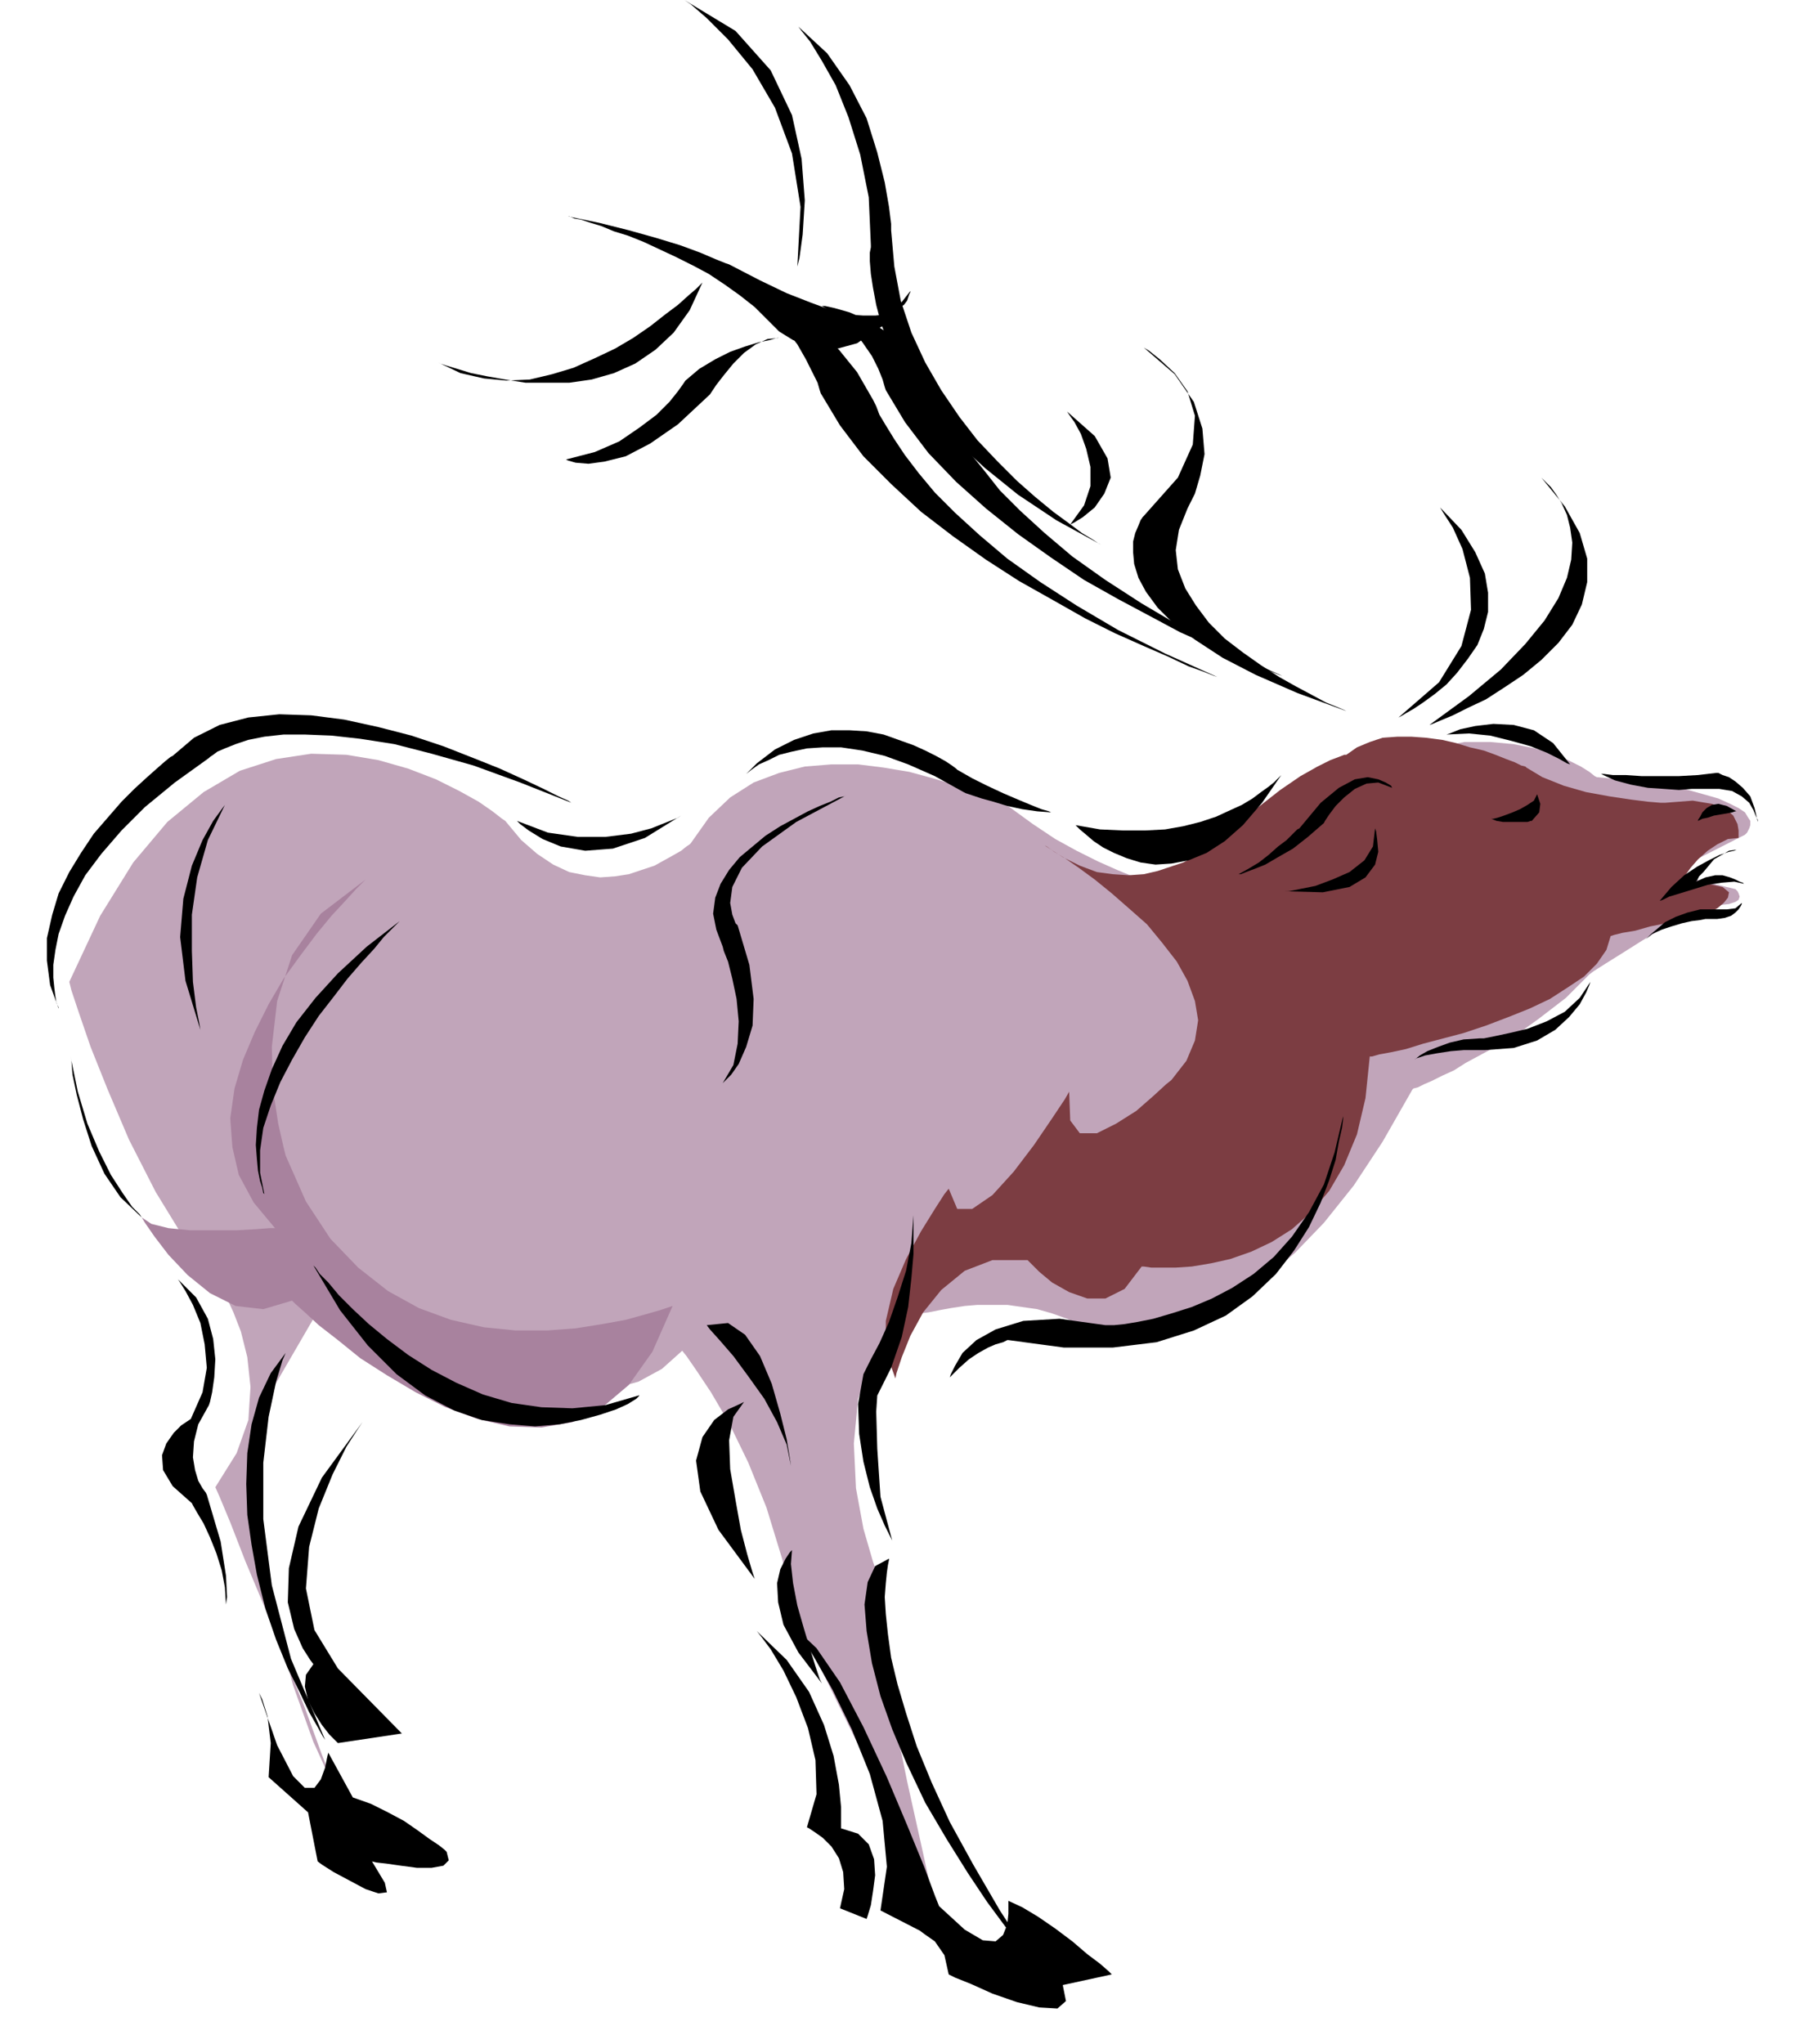
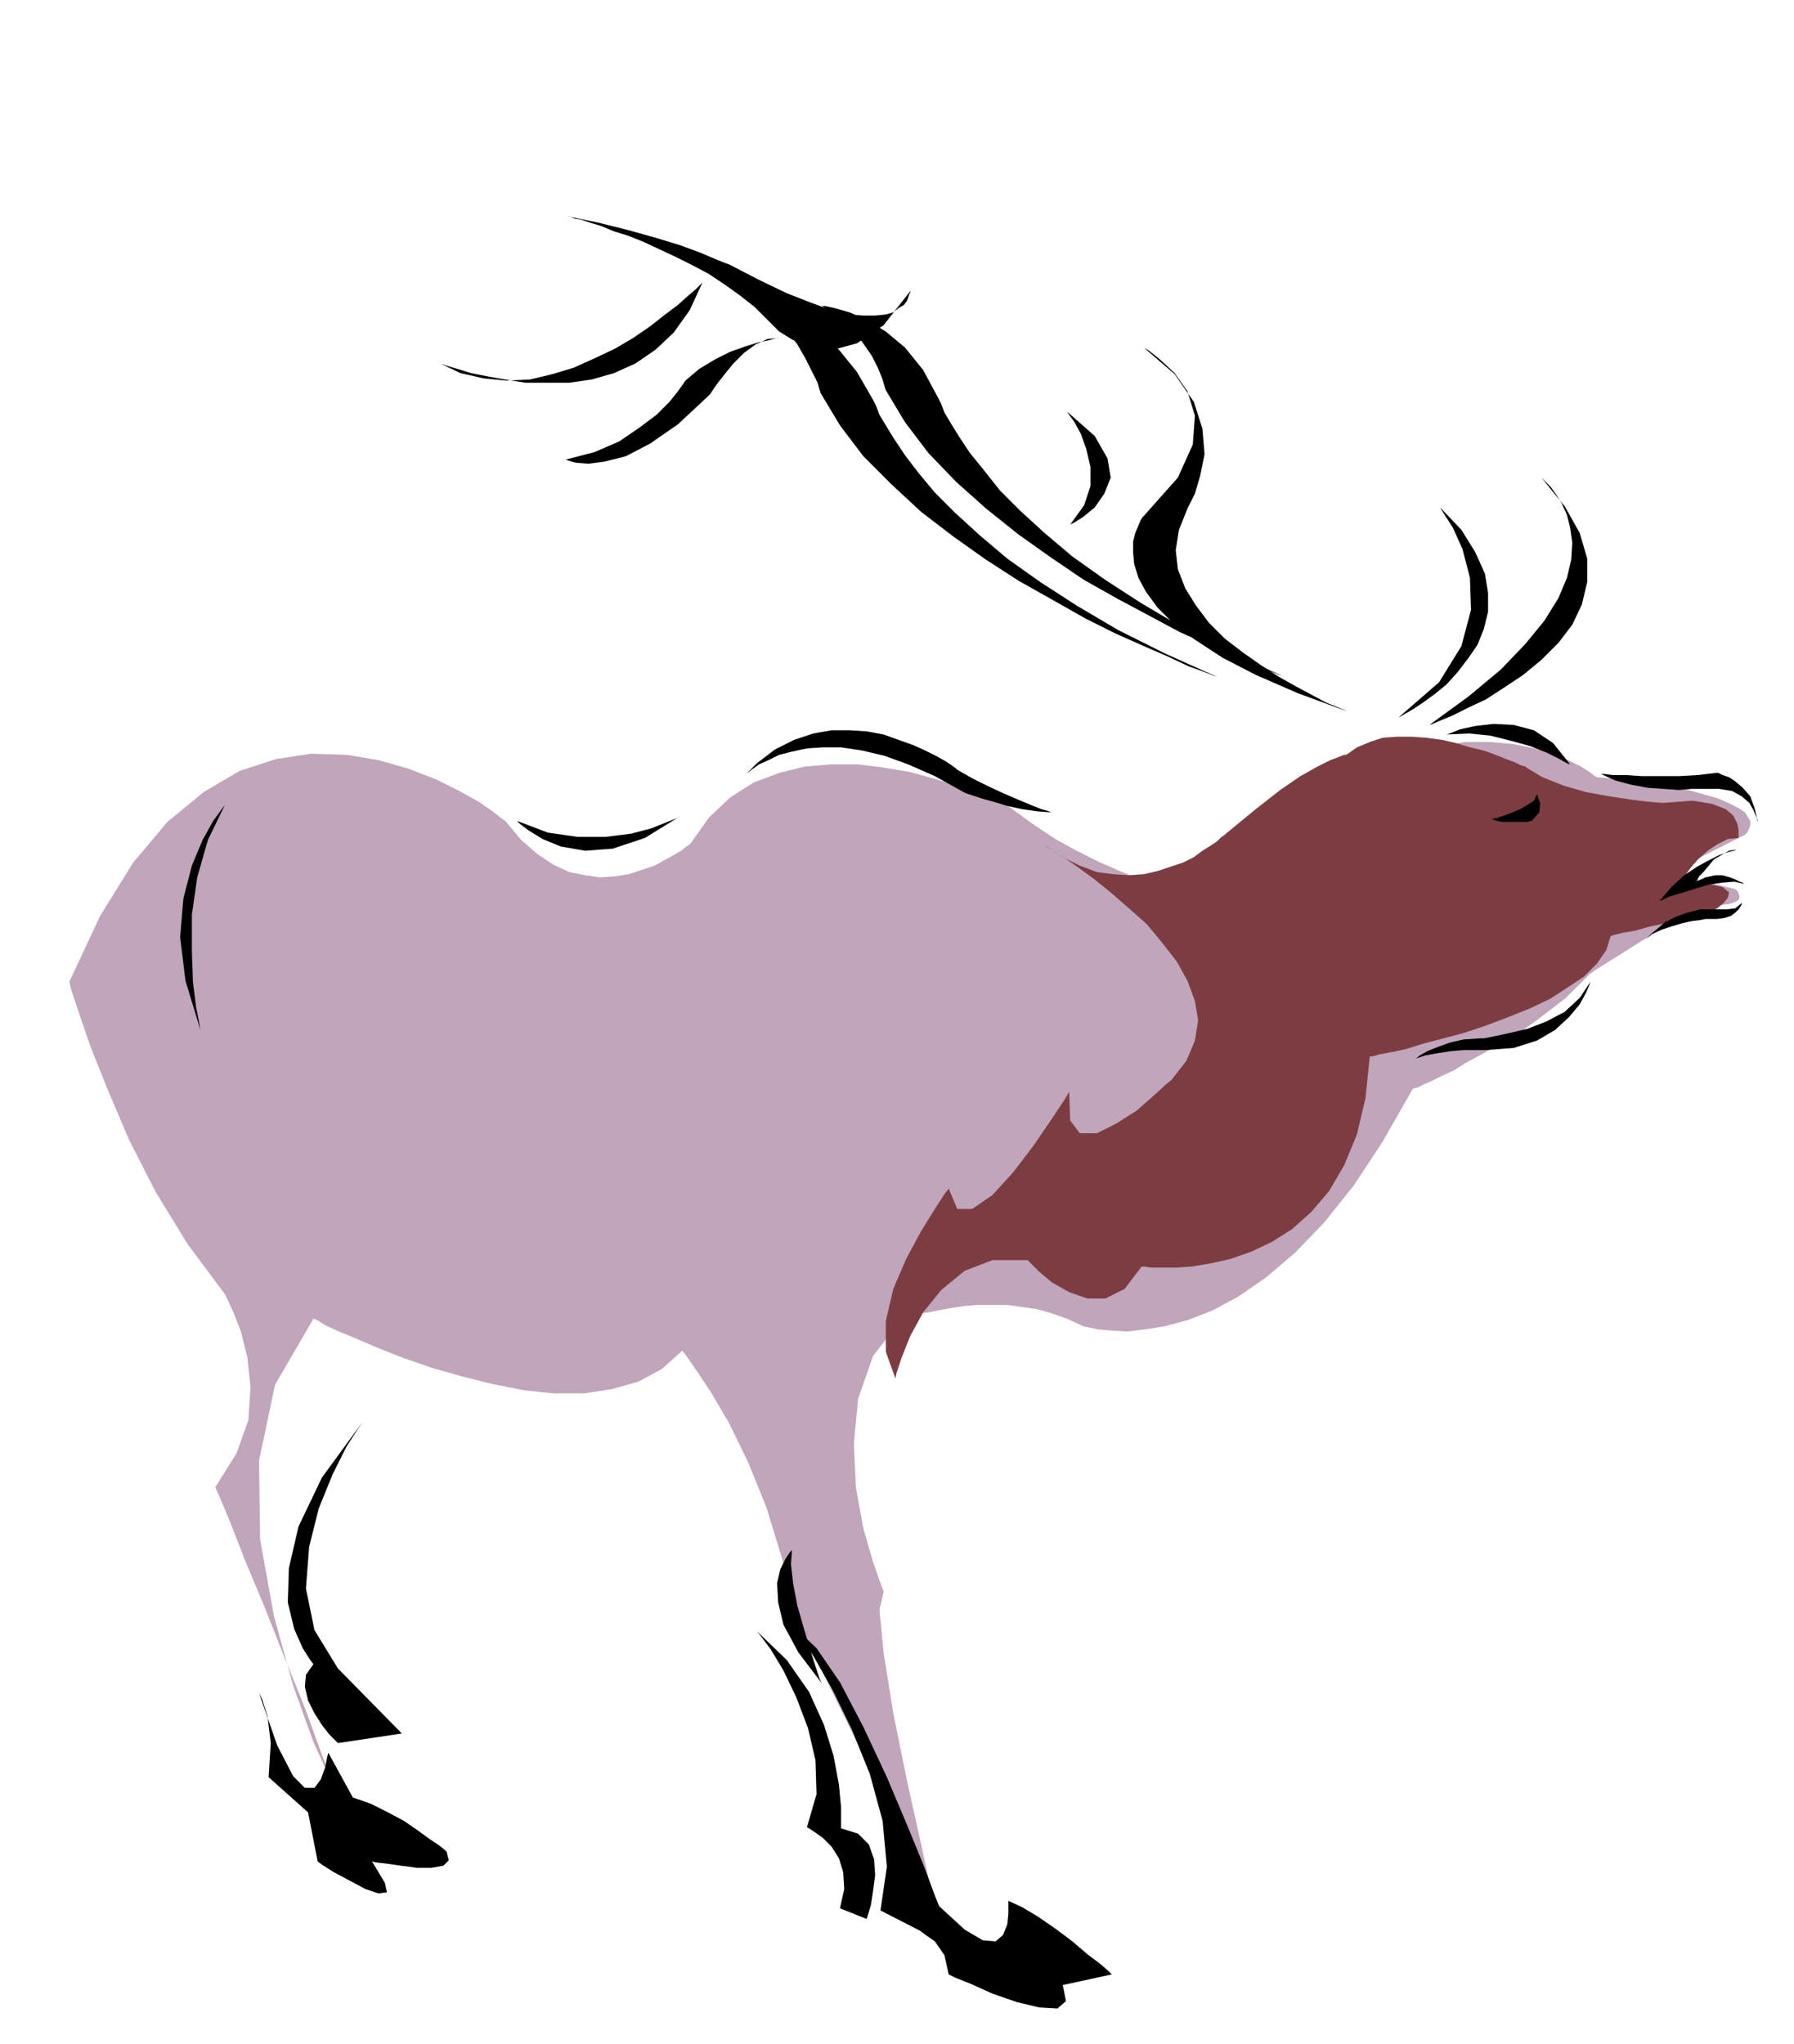
<svg xmlns="http://www.w3.org/2000/svg" width="1.683in" height="1.917in" fill-rule="evenodd" stroke-linecap="round" preserveAspectRatio="none" viewBox="0 0 1683 1917">
  <style>.pen1{stroke:none}.brush5{fill:#000}</style>
  <path d="M1152 838h-23l-10-2-12-2-12-2-15-4-15-5-17-7-18-8-20-10-20-11-21-14-22-16-2-1-7-3-11-5-15-6-17-6-20-6-22-6-24-4-24-3h-25l-25 2-24 6-24 9-22 14-20 19-17 24-1 1-3 2-5 4-7 4-9 5-9 5-12 4-12 4-13 2-14 1-14-2-15-3-15-7-15-10-15-13-15-18-3-2-9-7-13-9-18-10-22-11-26-10-28-8-30-5-33-1-33 5-34 11-34 20-34 28-32 38-31 50-29 62 2 8 7 21 11 32 16 40 20 47 25 49 30 49 35 47 2 4 6 13 7 18 6 24 3 28-2 31-11 31-20 32 4 9 10 24 14 36 18 43 19 48 19 47 16 44 14 36-6-13-16-35-19-53-18-65-13-72-1-74 15-71 36-62 3 1 8 5 13 6 17 7 21 9 23 9 26 9 28 8 28 7 30 6 28 3h29l26-4 25-7 22-12 19-17 4 5 9 13 14 21 17 29 18 37 17 42 15 49 11 54 6 12 17 32 23 47 27 55 26 57 23 53 17 43 6 27-4-15-9-39-12-55-14-63-13-64-9-56-4-41 4-17-3-8-7-20-9-31-7-38-2-42 4-42 14-40 27-35h1l3-1 6-2 7-2 8-1 10-2 11-2 13-2 12-1h28l14 2 14 2 14 4 14 5 13 6 2 1 5 1 9 2 12 1 15 1 17-2 19-3 22-6 23-9 24-13 26-18 27-23 27-28 28-35 27-41 28-49 1-1 4-1 6-3 7-3 10-5 11-5 11-7 13-7 13-7 14-8 14-9 14-10 13-10 13-10 11-11 11-11 4-3 11-7 16-10 19-12 20-12 20-10 18-8 14-3 9-1 6-2 3-2 1-3-1-3-1-2-1-1-1-1-62-15 71-36 2-2 1-2 1-2 1-3v-4l-2-3-3-5-6-4-8-4-11-5-14-4-18-5-23-4-27-4-32-3-2-1-5-4-8-5-12-6-14-6-17-5-20-4-22-2h-24l-27 5-28 8-31 13-32 19-33 25-35 32-36 40z" class="pen1" style="fill:#c1a5ba" />
-   <path d="m631 1225-3 1-9 3-14 4-18 5-22 4-25 4-27 2h-29l-30-3-31-7-30-11-29-16-28-22-26-27-23-35-19-43-2-8-5-22-5-33-1-39 5-43 14-43 27-39 42-32-2 2-7 7-10 11-13 14-14 17-15 20-16 22-14 24-13 26-11 26-8 27-4 28 2 27 6 26 14 26 20 24h-5l-13 1-18 1h-44l-20-2-16-4-9-6 3 5 9 13 13 17 18 19 21 17 24 12 26 3 27-8 3 3 9 8 13 12 18 14 21 17 25 16 27 16 28 14 30 11 30 7 30 1 29-5 27-13 26-22 22-31 19-43z" class="pen1" style="fill:#a8829e" />
  <path d="M1263 708h-2l-5 2-8 3-12 6-16 9-19 13-23 18-28 23-1 1-3 2-4 4-6 4-8 5-8 6-10 5-12 4-12 4-13 3-14 1-15-1-15-2-16-6-16-8-17-11 2 1 7 5 10 6 13 9 15 11 16 13 16 14 17 15 14 17 14 18 10 18 7 19 3 18-3 19-8 19-14 18-5 4-12 11-16 14-19 12-18 9h-16l-9-12-1-27-4 7-12 18-17 25-19 25-20 22-19 13h-14l-8-19-4 5-9 14-13 21-14 26-12 28-7 30v29l9 25 1-5 5-15 8-20 12-22 17-21 22-18 26-10h33l3 3 8 8 12 10 16 9 17 6h17l18-9 16-21h2l7 1h23l15-1 18-3 18-4 20-7 19-9 19-12 18-16 17-20 14-24 12-29 8-34 4-39h2l7-2 11-2 14-3 16-5 19-5 19-5 21-7 21-8 20-8 19-9 17-11 15-10 12-12 9-13 4-13 3-1 8-2 12-2 14-4 15-3 16-4 13-3 11-3 2-1 6-3 6-5 4-5 1-5-6-5-14-3-26-1 1-2 4-5 5-7 7-8 9-8 9-6 10-5 10-1v-7l-1-6-4-8-7-6-13-5-18-3-26 2h-4l-12-1-16-2-20-3-22-4-21-6-20-8-15-9-1-1-4-1-6-3-8-3-10-4-11-4-13-3-13-4-13-3-15-2-14-1h-13l-14 1-12 4-12 5-10 7z" class="pen1" style="fill:#7c3d42" />
  <path d="m1446 448 1 1 3 3 5 5 5 7 5 8 5 11 3 12 2 14-1 16-4 17-8 19-13 21-18 22-23 24-30 25-37 27 3-1 7-3 12-5 14-7 17-8 17-11 18-12 17-14 16-16 13-17 9-19 5-21v-22l-7-24-14-25-22-27z" class="pen1 brush5" />
  <path d="m1312 673 2-1 5-3 7-4 9-6 11-8 11-9 10-11 10-13 9-13 6-15 4-16v-18l-3-18-9-20-13-21-20-21 3 5 9 14 9 20 7 27 1 30-9 34-21 34-38 33zm-49-6-2-1-7-3-10-4-13-7-15-8-16-9-17-11-17-12-17-13-15-15-12-16-10-16-7-18-2-18 3-19 8-20 2-4 5-10 5-17 4-20-2-24-8-25-18-26-29-25 5 3 10 8 14 13 12 17 7 23-2 27-14 31-32 36-1 1-2 3-2 5-3 7-2 8v10l1 11 4 13 7 13 11 15 15 15 20 15 26 17 31 16 39 17 46 17zm-259-175 4-2 8-5 11-9 9-13 6-15-3-18-12-21-26-23 2 3 5 7 6 11 5 14 4 17v18l-6 18-13 18z" class="pen1 brush5" />
-   <path d="m1033 511-2-1-6-4-10-6-12-9-15-11-17-14-17-15-18-18-19-20-17-22-17-25-15-26-13-28-10-30-6-32-3-34v-6l-2-16-4-23-7-28-10-32-16-31-21-30-27-25 3 4 8 10 11 18 13 23 12 30 11 35 8 40 2 45v2l-1 5v8l1 12 2 13 3 16 5 19 8 19 10 22 14 22 18 23 21 24 26 24 31 25 36 24 42 23zM748 250l2-8 3-22 2-32-3-39-9-41-20-42-33-37-48-29 6 4 15 13 20 20 23 28 21 36 16 43 8 50-3 56z" class="pen1 brush5" />
  <path d="M854 273v1l-1 2-1 3-1 3-3 4-5 3-5 4-7 2-10 1h-11l-14-1-16-4-19-7-23-9-25-12-29-15-3-1-10-4-14-6-19-7-23-7-25-7-28-7-29-6h1l5 2 6 1 9 3 10 3 12 5 13 4 15 6 15 7 15 7 16 8 15 8 15 10 14 10 14 11 12 12 3 3 8 8 13 8 18 7 20 2 22-6 25-17 25-32zm-123 44h-2l-7 2-10 2-13 4-14 5-14 7-15 9-13 11-2 3-5 7-8 10-12 12-16 12-19 13-23 10-27 7 2 1 7 2 12 1 15-2 20-5 23-12 26-18 30-28 2-3 4-6 7-9 9-11 10-10 11-8 11-5 11-1z" class="pen1 brush5" />
  <path d="m659 265-2 2-4 4-7 6-10 9-12 9-14 11-16 11-17 10-19 9-20 9-20 6-21 5-22 1-21-2-22-5-21-10 2 1 6 2 10 3 13 4 15 3 17 3 19 3h41l21-3 21-6 20-9 19-13 17-16 15-21 12-26zm483 370-3-1-10-4-14-5-19-9-23-10-27-12-28-14-30-17-32-18-31-20-31-22-30-23-28-26-26-26-22-29-18-30-1-3-2-7-5-10-6-12-8-14-10-13-13-11-15-9h3l9 2 13 4 16 7 18 10 18 15 17 21 15 26 1 2 2 4 3 8 6 10 8 13 10 15 13 17 15 18 19 19 23 21 26 22 31 22 34 22 39 23 44 22 49 22z" class="pen1 brush5" />
  <path d="m1203 634-3-1-10-4-14-6-19-8-23-10-27-12-28-15-30-16-32-18-31-21-31-22-30-24-28-25-26-27-22-29-18-30-1-3-2-7-4-10-6-12-9-13-10-13-13-12-15-9h3l9 2 14 4 16 7 18 11 18 15 17 21 14 26 1 2 2 4 3 8 6 10 8 13 10 15 13 16 15 19 19 19 23 21 26 22 31 22 34 22 39 23 44 23 49 22zm154 55 3-1 10-4 14-3 17-2 19 1 19 5 18 12 16 20-3-1-7-4-12-6-15-6-18-5-20-5-20-2-21 1zm-371 73-2-1-7-2-10-4-12-5-14-6-15-7-14-7-14-8-1-1-4-3-6-4-9-5-10-5-11-5-14-5-14-5-16-3-16-1h-17l-17 3-18 6-18 9-17 13-17 17 1-1 2-2 4-4 5-4 7-5 9-4 10-5 12-3 14-3 15-1h17l20 3 21 5 22 8 25 11 27 15 2 1 6 2 9 3 11 3 13 4 14 3 14 2 13 1zm-347 3-3 2-10 4-15 6-19 5-24 3h-26l-28-4-29-11 3 3 8 6 13 8 17 7 23 4 26-2 30-10 34-21zm863-39h3l8 1h12l15 1h35l18-1 17-2h2l4 2 6 2 6 4 7 6 7 8 4 11 3 13v-2l-2-4-2-5-4-7-7-6-9-5-12-2h-26l-12 1-14-1-15-1-16-3-15-4-13-6zm-10 195-1 3-3 7-6 11-10 12-13 12-17 10-22 7-27 2h-20l-12 1-13 2-11 2-9 3-5 5 1-1 3-3 5-4 7-4 10-4 11-4 13-3 15-1h4l10-2 14-3 17-4 18-7 17-9 14-13 10-15zm144-92-1-1-3-1-4-2-5-2-7-2h-7l-9 2-9 4 1-1 2-4 4-4 5-6 5-6 7-4 7-4 7-1-2 1-5 1-9 3-10 5-11 6-12 8-12 11-11 13 3-1 6-3 10-3 13-4 13-4 13-2 12-1 9 2zm-2 18v1l-1 2-2 3-3 3-4 3-6 2-7 1h-11l-5 1-8 1-9 2-10 3-9 3-9 4-6 5 1-1 4-4 6-5 7-6 10-5 11-4 12-3h25l8-1 6-5zm-192-102 1 3 2 6-1 8-7 8h-1l-3 1h-23l-6-1-5-2h2l4-1 6-2 8-3 7-3 7-4 6-4 3-6z" class="pen1 brush5" />
-   <path d="M1629 761h-1l-3 1-5 1-6 1-6 1-6 2-5 1-4 2v-1l2-3 2-4 4-4 5-3 6-1 8 2 9 5zm-323-22-1-2-5-3-7-3-10-2-12 2-15 8-17 14-20 24-2 1-4 4-6 6-8 6-9 8-9 7-10 6-9 5h2l5-2 8-3 10-4 12-7 14-8 14-11 15-13 1-2 4-6 6-8 8-8 10-8 11-5 11-1 13 5zm-16 38 1 3 1 8 1 11-3 12-9 12-15 9-25 5-36-1h4l10-2 15-3 16-6 16-7 14-11 8-13 2-17zm-754-24-3-2-9-4-14-7-19-9-22-10-25-10-28-11-30-10-31-8-32-7-31-4-30-1-29 3-27 7-24 12-20 17-2 1-5 4-8 7-9 8-12 11-12 12-13 15-13 15-12 18-11 18-10 20-6 20-5 22v21l3 23 8 22v-1l-2-4-1-6-1-8-1-10v-12l2-14 3-15 6-17 8-18 11-20 15-20 19-22 22-22 28-23 32-23 1-1 3-2 4-3 7-3 10-4 12-4 15-3 18-2h20l25 1 27 3 32 5 35 9 39 11 44 16 48 19zM375 864l-2 2-5 5-8 8-9 11-12 13-13 15-13 17-14 18-13 20-12 21-11 21-9 22-7 21-3 21v21l4 20-1-1-1-5-2-6-2-10-1-11-1-13 1-16 2-17 5-18 7-20 10-22 13-22 18-23 21-23 27-25 31-24zM66 990l1 5 1 13 4 19 6 23 8 25 12 26 15 22 20 19-2-3-7-7-9-13-11-17-11-22-11-26-9-30-7-34zm101 210 2 3 5 8 7 13 7 17 4 20 2 22-4 23-11 25-3 2-6 4-7 7-7 10-4 11 1 14 9 15 18 16 1 2 4 7 6 10 6 13 6 15 5 16 3 16 1 16 1-7-1-20-5-32-13-44-1-2-3-4-4-7-3-10-2-12 1-15 4-16 10-18 1-3 2-9 2-14 1-17-2-19-5-19-11-20-17-17zm1035-473-1 1-2 2-4 4-5 4-7 5-8 6-10 6-11 5-13 6-15 5-16 4-17 3-19 1h-20l-22-1-23-4 1 1 3 3 6 5 7 6 9 6 10 5 12 5 13 4 14 2 15-1 16-3 17-7 17-11 17-15 18-21 18-26zm-408 19-2 1-5 1-8 4-10 4-11 5-13 7-13 7-14 9-12 10-12 10-10 12-8 13-5 13-2 15 3 15 6 16 1 4 4 10 4 16 4 19 2 21-1 21-4 20-10 17 2-2 6-6 7-10 7-16 6-20 1-25-4-32-11-37-2-2-3-8-2-11 2-15 9-18 19-20 32-23 47-25zm466 301v3l-1 8-3 13-3 17-6 19-8 21-11 23-14 22-17 22-22 21-25 18-30 14-35 11-41 5h-46l-52-7h-1l-4 2-7 2-7 3-9 5-9 6-9 8-9 9 1-3 4-8 7-12 13-12 18-10 26-8 34-2 43 6h8l10-1 12-2 15-3 17-5 19-6 19-8 19-10 20-13 19-16 17-19 16-23 14-26 10-30 8-34zm-403 93v36l-2 23-3 27-6 28-10 29-13 26-1 15 1 35 3 45 11 41-2-4-5-10-7-16-7-20-6-24-4-26-1-28 5-28 2-4 5-10 8-15 9-20 8-23 8-25 5-26 2-26zm-115 235-1-7-3-18-6-24-8-28-11-26-14-20-16-11-20 2 3 4 9 10 13 15 14 19 15 21 12 22 9 21 4 20zm-143-66h1l-3 3-8 5-11 5-15 5-18 5-20 4-23 2-24-2-26-4-26-9-27-14-27-20-27-27-26-33-25-42 2 2 4 6 8 8 10 12 13 13 15 14 17 14 20 15 22 14 23 12 25 11 27 8 28 4 29 1 31-3 31-9zm-358 168-5-28-4-28-1-29 1-29 4-27 7-25 11-23 14-19-3 7-6 20-7 33-5 43v53l8 62 18 69 32 76-2-3-5-9-8-14-9-19-11-22-11-27-10-29-8-32zm457-162-4 2-11 5-13 10-11 16-6 22 4 29 17 36 34 46-2-6-5-17-6-23-5-28-5-29-1-27 4-22 10-14zm152 338-13-31-11-31-8-31-5-30-2-25 3-21 7-15 13-7v1l-1 5-1 7-1 10-1 13 1 16 2 19 3 22 6 25 8 27 10 31 14 34 17 37 22 40 25 43 30 46-3-4-9-10-13-17-17-23-18-27-20-32-20-34-18-38z" class="pen1 brush5" />
  <path d="m211 755-3 4-8 11-10 18-10 24-8 31-3 36 5 41 14 46-1-6-3-15-3-24-1-29v-34l5-35 10-35 16-33zm536 773 5 7 12 20 17 30 18 37 17 42 12 44 4 43-6 41 37 19 4 3 10 7 9 13 4 18 6 3 15 6 20 9 23 8 21 5 17 1 8-7-3-15 46-10-3-3-8-7-12-9-14-12-16-12-16-11-15-9-13-6v12l-1 10-4 10-7 6-12-1-17-10-24-22-4-10-10-27-16-39-19-45-22-47-22-42-22-32-19-18z" class="pen1 brush5" />
  <path d="m743 1454-2 2-4 6-5 10-3 13 1 18 5 21 14 26 22 29-2-4-4-12-5-16-6-20-6-21-4-21-2-18 1-13zm-500 134 3 6 5 16 3 25-2 32 37 33 9 46 4 3 11 7 15 8 15 8 12 4 8-1-2-9-12-20 4 1 9 1 14 2 15 2h14l11-2 5-5-2-8-2-2-5-4-9-6-11-8-13-9-15-8-16-8-17-6-23-42-1 4-2 10-4 11-6 8h-9l-11-11-15-29-17-49zm97-254-4 6-11 17-13 26-13 32-9 36-3 39 8 39 22 36 60 61-60 9-2-2-6-6-7-9-7-11-6-12-3-13 1-11 7-10-3-4-7-11-8-18-6-25 1-32 9-39 22-46 38-52zm370 196 4 5 9 12 12 20 12 25 11 29 7 30 1 32-9 31 2 1 6 4 7 5 8 8 7 11 4 13 1 16-4 18 25 10 1-3 3-10 2-13 2-15-1-15-5-14-10-10-16-5v-20l-2-21-5-27-9-29-14-31-21-30-28-27z" class="pen1 brush5" />
</svg>